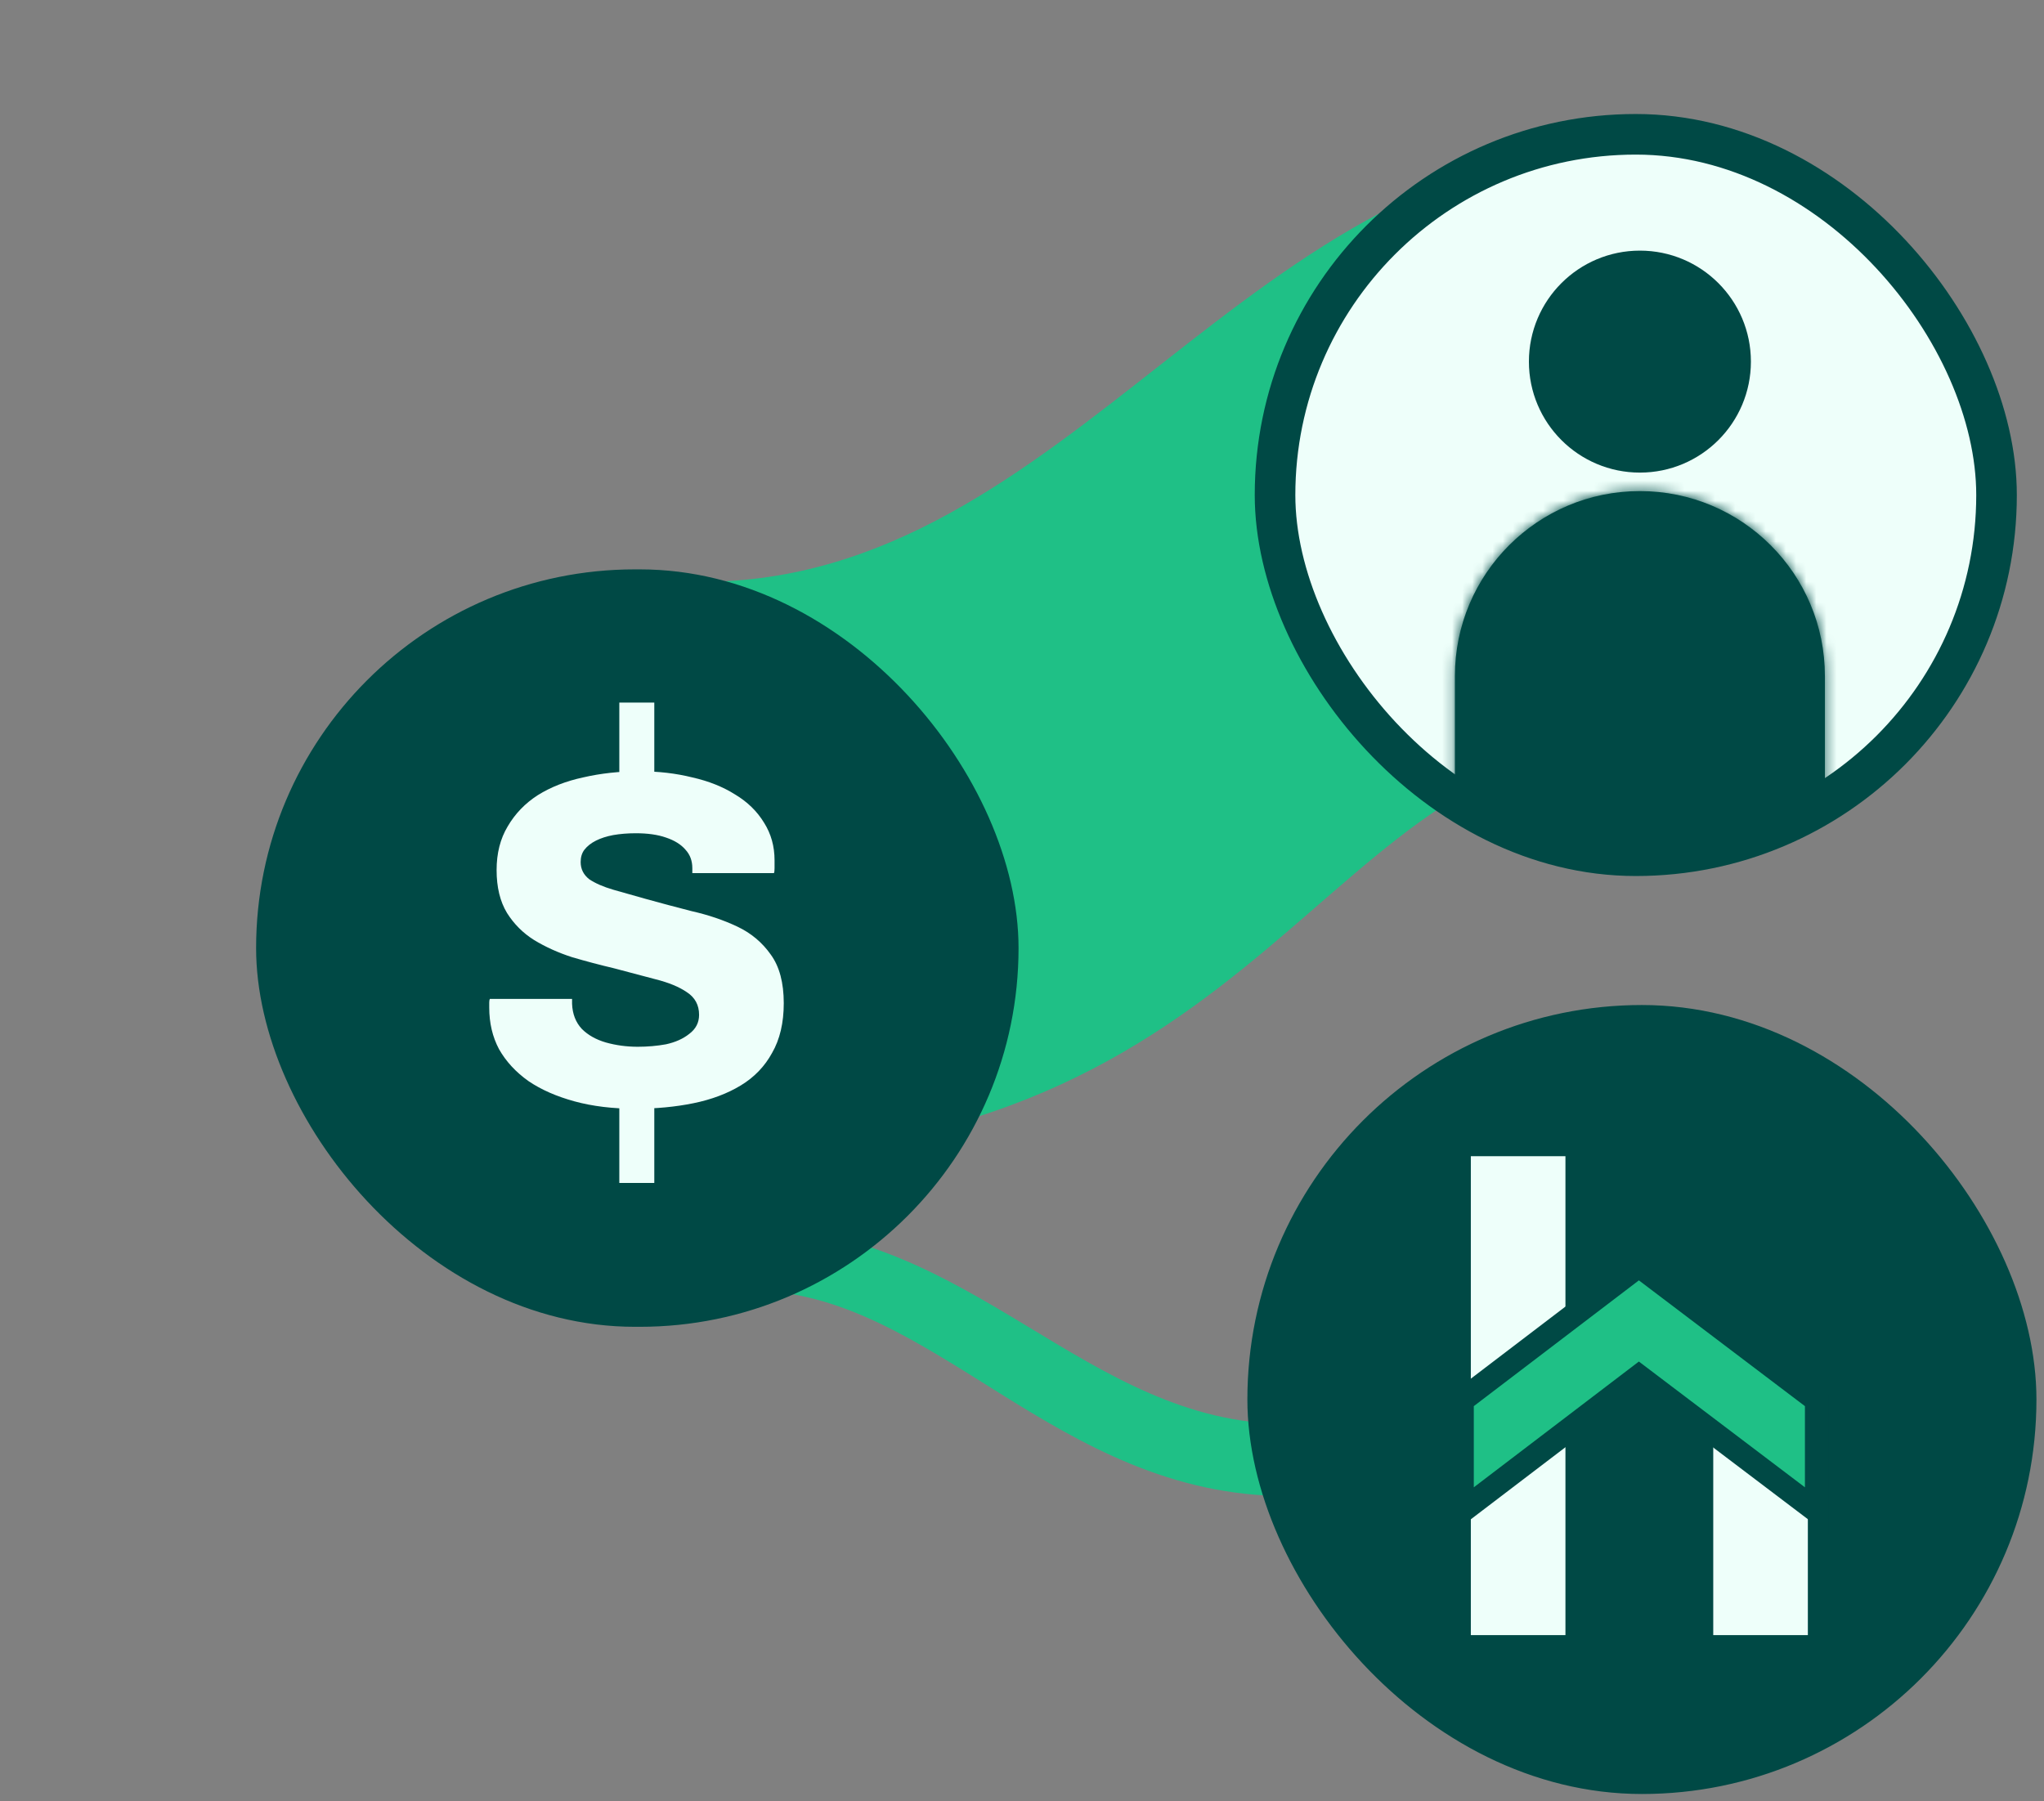
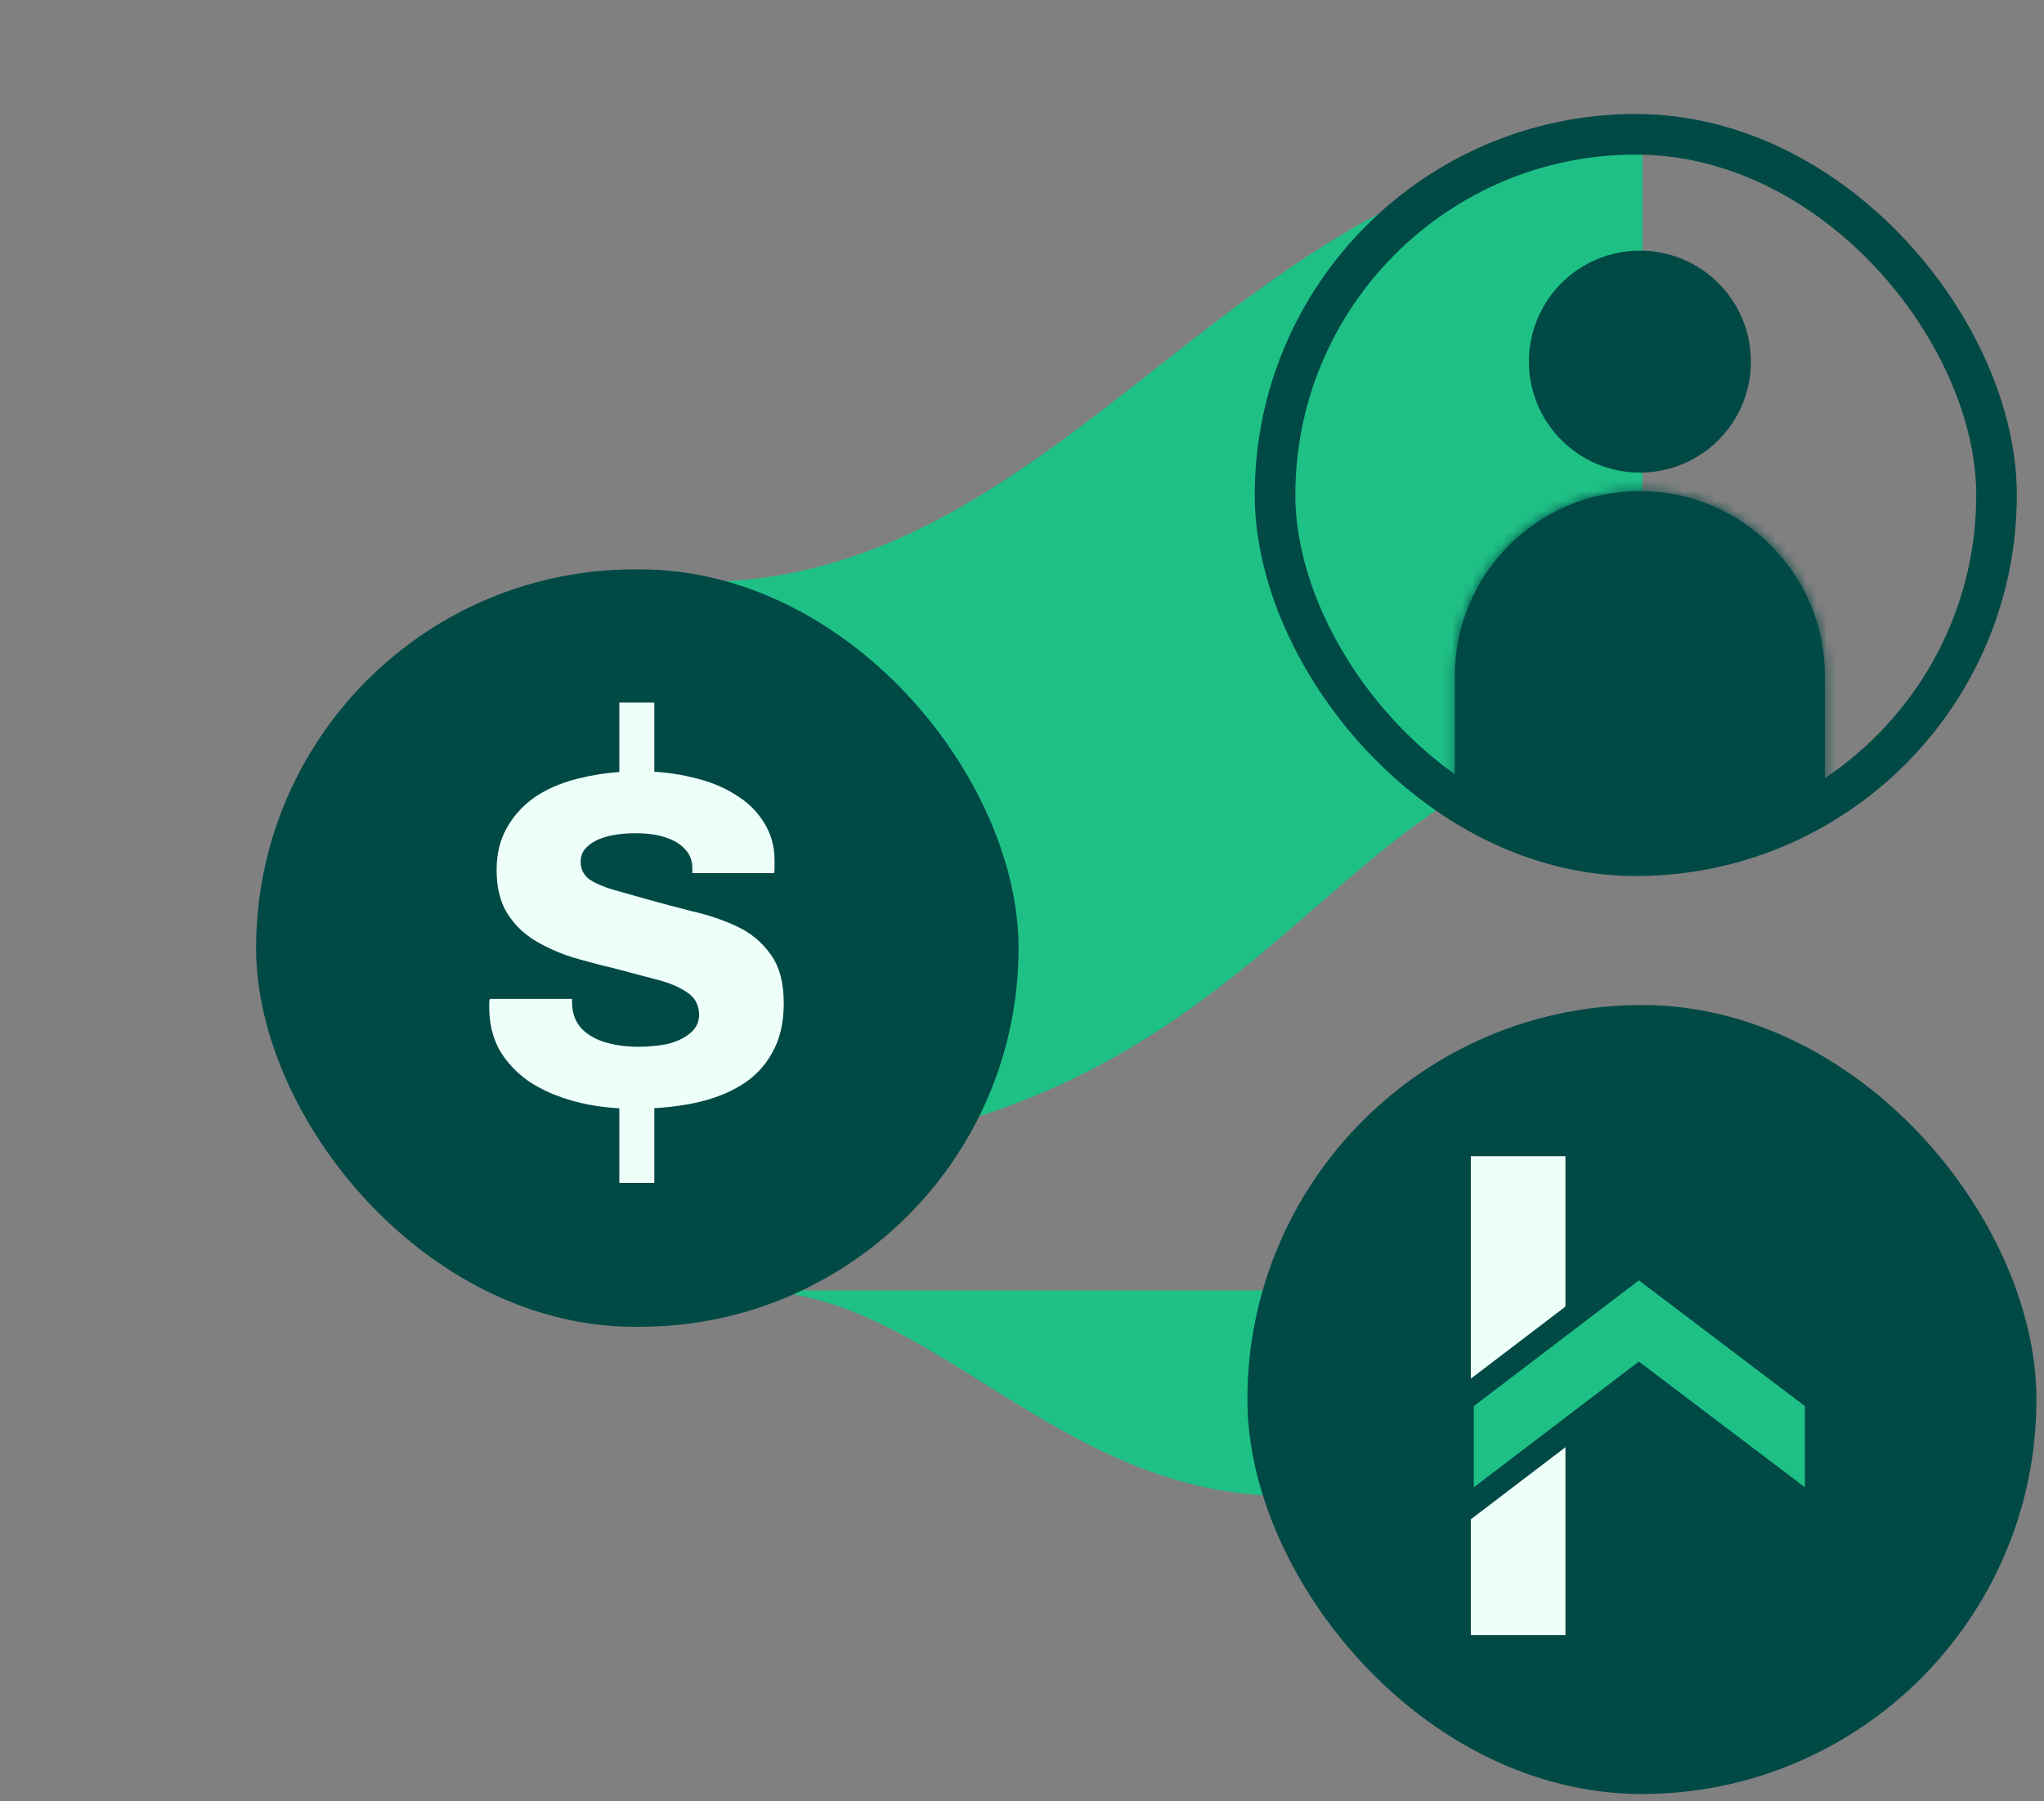
<svg xmlns="http://www.w3.org/2000/svg" width="202" height="178" viewBox="0 0 202 178" fill="none">
  <rect x="0" y="0" width="202" height="178" fill="#808080" stroke="none" />
  <path d="M69.31 57.506C105.981 57.506 123.193 14.274 162.31 14.274V73.453C130.527 73.453 125.889 114.274 69.31 114.274V57.506Z" fill="#1FC086" />
-   <path d="M74.036 127.537C92.166 127.537 104.205 147.864 127.216 147.864V140.735C107.274 140.735 96.024 121.274 74.036 121.274V127.537Z" fill="#1FC086" />
+   <path d="M74.036 127.537C92.166 127.537 104.205 147.864 127.216 147.864V140.735V127.537Z" fill="#1FC086" />
  <g clip-path="url(#clip0_303_1437)">
-     <rect x="126.007" y="13.274" width="71.302" height="71.302" rx="35.651" fill="#EEFFFA" />
    <circle cx="162.065" cy="35.74" r="9.141" fill="#004945" stroke="#004945" stroke-width="3.657" />
    <mask id="path-5-inside-1_303_1437" fill="white">
      <path fill-rule="evenodd" clip-rule="evenodd" d="M180.347 66.821C180.347 66.82 180.347 66.82 180.347 66.819C180.347 56.722 172.162 48.537 162.065 48.537C151.968 48.537 143.782 56.722 143.782 66.819C143.782 66.847 143.782 66.876 143.782 66.904V97.902H180.348V66.821H180.347Z" />
    </mask>
    <path fill-rule="evenodd" clip-rule="evenodd" d="M180.347 66.821C180.347 66.82 180.347 66.82 180.347 66.819C180.347 56.722 172.162 48.537 162.065 48.537C151.968 48.537 143.782 56.722 143.782 66.819C143.782 66.847 143.782 66.876 143.782 66.904V97.902H180.348V66.821H180.347Z" fill="#004945" />
    <path d="M180.347 66.821H176.691V70.478H180.347V66.821ZM143.782 66.904H147.439V66.895L147.439 66.887L143.782 66.904ZM143.782 97.902H140.126V101.558H143.782V97.902ZM180.348 97.902V101.558H184.004V97.902H180.348ZM180.348 66.821H184.004V63.165H180.348V66.821ZM176.691 66.819C176.691 66.819 176.691 66.819 176.691 66.819C176.691 66.819 176.691 66.819 176.691 66.819C176.691 66.819 176.691 66.819 176.691 66.819C176.691 66.819 176.691 66.819 176.691 66.819V66.819C176.691 66.819 176.691 66.819 176.691 66.819C176.691 66.819 176.691 66.819 176.691 66.819C176.691 66.819 176.691 66.819 176.691 66.819C176.691 66.819 176.691 66.819 176.691 66.819C176.691 66.819 176.691 66.819 176.691 66.819C176.691 66.819 176.691 66.819 176.691 66.819C176.691 66.819 176.691 66.819 176.691 66.819C176.691 66.819 176.691 66.819 176.691 66.819V66.819C176.691 66.819 176.691 66.819 176.691 66.819C176.691 66.819 176.691 66.819 176.691 66.819C176.691 66.819 176.691 66.819 176.691 66.819C176.691 66.819 176.691 66.819 176.691 66.819C176.691 66.819 176.691 66.819 176.691 66.819C176.691 66.819 176.691 66.819 176.691 66.819C176.691 66.819 176.691 66.819 176.691 66.819C176.691 66.819 176.691 66.819 176.691 66.819V66.819C176.691 66.819 176.691 66.819 176.691 66.819C176.691 66.819 176.691 66.819 176.691 66.819C176.691 66.819 176.691 66.819 176.691 66.819C176.691 66.819 176.691 66.819 176.691 66.819C176.691 66.819 176.691 66.819 176.691 66.819C176.691 66.819 176.691 66.819 176.691 66.819C176.691 66.819 176.691 66.819 176.691 66.819V66.819C176.691 66.819 176.691 66.819 176.691 66.819C176.691 66.819 176.691 66.819 176.691 66.819C176.691 66.819 176.691 66.819 176.691 66.819C176.691 66.819 176.691 66.819 176.691 66.819C176.691 66.819 176.691 66.819 176.691 66.819C176.691 66.819 176.691 66.819 176.691 66.819C176.691 66.819 176.691 66.819 176.691 66.819C176.691 66.819 176.691 66.819 176.691 66.819V66.819C176.691 66.819 176.691 66.819 176.691 66.819C176.691 66.819 176.691 66.819 176.691 66.819C176.691 66.819 176.691 66.819 176.691 66.819C176.691 66.819 176.691 66.819 176.691 66.819C176.691 66.819 176.691 66.819 176.691 66.819C176.691 66.819 176.691 66.819 176.691 66.819C176.691 66.819 176.691 66.819 176.691 66.819C176.691 66.819 176.691 66.819 176.691 66.819V66.819C176.691 66.819 176.691 66.819 176.691 66.819C176.691 66.819 176.691 66.819 176.691 66.819C176.691 66.819 176.691 66.819 176.691 66.819C176.691 66.819 176.691 66.819 176.691 66.819C176.691 66.819 176.691 66.819 176.691 66.819C176.691 66.819 176.691 66.819 176.691 66.819C176.691 66.819 176.691 66.819 176.691 66.82C176.691 66.82 176.691 66.82 176.691 66.82V66.82C176.691 66.82 176.691 66.82 176.691 66.82C176.691 66.82 176.691 66.82 176.691 66.82C176.691 66.82 176.691 66.82 176.691 66.82C176.691 66.82 176.691 66.82 176.691 66.82C176.691 66.82 176.691 66.82 176.691 66.82C176.691 66.82 176.691 66.82 176.691 66.82C176.691 66.82 176.691 66.82 176.691 66.82V66.82C176.691 66.82 176.691 66.82 176.691 66.82C176.691 66.82 176.691 66.82 176.691 66.82C176.691 66.82 176.691 66.82 176.691 66.82C176.691 66.82 176.691 66.82 176.691 66.82C176.691 66.82 176.691 66.82 176.691 66.82C176.691 66.82 176.691 66.82 176.691 66.82C176.691 66.82 176.691 66.82 176.691 66.82C176.691 66.82 176.691 66.82 176.691 66.82V66.82C176.691 66.82 176.691 66.82 176.691 66.82C176.691 66.82 176.691 66.82 176.691 66.82C176.691 66.82 176.691 66.82 176.691 66.82C176.691 66.82 176.691 66.82 176.691 66.82C176.691 66.82 176.691 66.82 176.691 66.82C176.691 66.82 176.691 66.82 176.691 66.82C176.691 66.82 176.691 66.82 176.691 66.82C176.691 66.82 176.691 66.82 176.691 66.82V66.82C176.691 66.82 176.691 66.82 176.691 66.82C176.691 66.82 176.691 66.82 176.691 66.82C176.691 66.82 176.691 66.82 176.691 66.82C176.691 66.82 176.691 66.82 176.691 66.82C176.691 66.82 176.691 66.82 176.691 66.82C176.691 66.82 176.691 66.82 176.691 66.82C176.691 66.82 176.691 66.82 176.691 66.82V66.82C176.691 66.82 176.691 66.82 176.691 66.82C176.691 66.82 176.691 66.82 176.691 66.82C176.691 66.82 176.691 66.82 176.691 66.82C176.691 66.82 176.691 66.82 176.691 66.82C176.691 66.82 176.691 66.82 176.691 66.82C176.691 66.82 176.691 66.82 176.691 66.82C176.691 66.82 176.691 66.82 176.691 66.82C176.691 66.82 176.691 66.82 176.691 66.82V66.82C176.691 66.82 176.691 66.82 176.691 66.82C176.691 66.82 176.691 66.82 176.691 66.82C176.691 66.82 176.691 66.82 176.691 66.82C176.691 66.82 176.691 66.82 176.691 66.82C176.691 66.82 176.691 66.82 176.691 66.82C176.691 66.82 176.691 66.82 176.691 66.82C176.691 66.82 176.691 66.82 176.691 66.82C176.691 66.82 176.691 66.82 176.691 66.82V66.82C176.691 66.82 176.691 66.82 176.691 66.82C176.691 66.82 176.691 66.82 176.691 66.82C176.691 66.82 176.691 66.82 176.691 66.82C176.691 66.82 176.691 66.82 176.691 66.82C176.691 66.82 176.691 66.82 176.691 66.82C176.691 66.82 176.691 66.82 176.691 66.82C176.691 66.82 176.691 66.82 176.691 66.82V66.82C176.691 66.82 176.691 66.82 176.691 66.82C176.691 66.82 176.691 66.82 176.691 66.82C176.691 66.82 176.691 66.82 176.691 66.82C176.691 66.82 176.691 66.82 176.691 66.82C176.691 66.82 176.691 66.82 176.691 66.82C176.691 66.82 176.691 66.82 176.691 66.82C176.691 66.82 176.691 66.82 176.691 66.82C176.691 66.82 176.691 66.82 176.691 66.82V66.82C176.691 66.82 176.691 66.82 176.691 66.82C176.691 66.82 176.691 66.82 176.691 66.82C176.691 66.82 176.691 66.82 176.691 66.82C176.691 66.82 176.691 66.82 176.691 66.82C176.691 66.82 176.691 66.82 176.691 66.82C176.691 66.82 176.691 66.82 176.691 66.82C176.691 66.82 176.691 66.82 176.691 66.82C176.691 66.82 176.691 66.82 176.691 66.82V66.82C176.691 66.82 176.691 66.82 176.691 66.82C176.691 66.82 176.691 66.82 176.691 66.82C176.691 66.82 176.691 66.82 176.691 66.82C176.691 66.82 176.691 66.82 176.691 66.82C176.691 66.82 176.691 66.82 176.691 66.82C176.691 66.82 176.691 66.82 176.691 66.82C176.691 66.82 176.691 66.82 176.691 66.82V66.82C176.691 66.82 176.691 66.82 176.691 66.82C176.691 66.82 176.691 66.82 176.691 66.82C176.691 66.82 176.691 66.82 176.691 66.82C176.691 66.82 176.691 66.82 176.691 66.82C176.691 66.82 176.691 66.82 176.691 66.82C176.691 66.82 176.691 66.82 176.691 66.82C176.691 66.82 176.691 66.82 176.691 66.82C176.691 66.82 176.691 66.82 176.691 66.82V66.82C176.691 66.82 176.691 66.82 176.691 66.82C176.691 66.82 176.691 66.82 176.691 66.82C176.691 66.82 176.691 66.82 176.691 66.82C176.691 66.82 176.691 66.82 176.691 66.82C176.691 66.82 176.691 66.82 176.691 66.82C176.691 66.82 176.691 66.82 176.691 66.82C176.691 66.82 176.691 66.82 176.691 66.82C176.691 66.82 176.691 66.82 176.691 66.82V66.82C176.691 66.82 176.691 66.82 176.691 66.82C176.691 66.82 176.691 66.82 176.691 66.82C176.691 66.82 176.691 66.82 176.691 66.82C176.691 66.82 176.691 66.82 176.691 66.82C176.691 66.82 176.691 66.82 176.691 66.82C176.691 66.82 176.691 66.82 176.691 66.82C176.691 66.82 176.691 66.82 176.691 66.82V66.82C176.691 66.82 176.691 66.82 176.691 66.82C176.691 66.82 176.691 66.82 176.691 66.82C176.691 66.82 176.691 66.82 176.691 66.82C176.691 66.82 176.691 66.82 176.691 66.82C176.691 66.82 176.691 66.82 176.691 66.82C176.691 66.82 176.691 66.82 176.691 66.82C176.691 66.82 176.691 66.82 176.691 66.82C176.691 66.82 176.691 66.82 176.691 66.82V66.82C176.691 66.82 176.691 66.82 176.691 66.82C176.691 66.82 176.691 66.82 176.691 66.82C176.691 66.82 176.691 66.82 176.691 66.82C176.691 66.82 176.691 66.82 176.691 66.82C176.691 66.82 176.691 66.82 176.691 66.82C176.691 66.82 176.691 66.82 176.691 66.82C176.691 66.82 176.691 66.82 176.691 66.82C176.691 66.82 176.691 66.82 176.691 66.82V66.82C176.691 66.82 176.691 66.82 176.691 66.82C176.691 66.82 176.691 66.82 176.691 66.82C176.691 66.82 176.691 66.82 176.691 66.82C176.691 66.82 176.691 66.82 176.691 66.82C176.691 66.82 176.691 66.82 176.691 66.82C176.691 66.82 176.691 66.82 176.691 66.82C176.691 66.82 176.691 66.82 176.691 66.82V66.82C176.691 66.82 176.691 66.82 176.691 66.82C176.691 66.82 176.691 66.82 176.691 66.82C176.691 66.82 176.691 66.82 176.691 66.82C176.691 66.82 176.691 66.82 176.691 66.82C176.691 66.82 176.691 66.82 176.691 66.82C176.691 66.82 176.691 66.82 176.691 66.82C176.691 66.82 176.691 66.82 176.691 66.82C176.691 66.82 176.691 66.82 176.691 66.82V66.82C176.691 66.82 176.691 66.82 176.691 66.82C176.691 66.82 176.691 66.82 176.691 66.82C176.691 66.82 176.691 66.82 176.691 66.82C176.691 66.82 176.691 66.82 176.691 66.82C176.691 66.82 176.691 66.82 176.691 66.82C176.691 66.82 176.691 66.82 176.691 66.82C176.691 66.82 176.691 66.82 176.691 66.82V66.82C176.691 66.82 176.691 66.82 176.691 66.82C176.691 66.82 176.691 66.82 176.691 66.82C176.691 66.82 176.691 66.82 176.691 66.82C176.691 66.82 176.691 66.82 176.691 66.82C176.691 66.82 176.691 66.82 176.691 66.82C176.691 66.82 176.691 66.82 176.691 66.82C176.691 66.82 176.691 66.82 176.691 66.82C176.691 66.82 176.691 66.82 176.691 66.82V66.82C176.691 66.82 176.691 66.82 176.691 66.82C176.691 66.82 176.691 66.82 176.691 66.82C176.691 66.82 176.691 66.82 176.691 66.82C176.691 66.82 176.691 66.82 176.691 66.82C176.691 66.82 176.691 66.82 176.691 66.82C176.691 66.82 176.691 66.82 176.691 66.82C176.691 66.82 176.691 66.82 176.691 66.82C176.691 66.82 176.691 66.82 176.691 66.82V66.82C176.691 66.82 176.691 66.82 176.691 66.82C176.691 66.82 176.691 66.82 176.691 66.82C176.691 66.82 176.691 66.82 176.691 66.82C176.691 66.82 176.691 66.82 176.691 66.82C176.691 66.82 176.691 66.82 176.691 66.82C176.691 66.82 176.691 66.82 176.691 66.82C176.691 66.82 176.691 66.82 176.691 66.82V66.82C176.691 66.82 176.691 66.82 176.691 66.82C176.691 66.82 176.691 66.82 176.691 66.82C176.691 66.82 176.691 66.82 176.691 66.82C176.691 66.82 176.691 66.82 176.691 66.82C176.691 66.82 176.691 66.82 176.691 66.82C176.691 66.82 176.691 66.82 176.691 66.82C176.691 66.82 176.691 66.82 176.691 66.82C176.691 66.82 176.691 66.82 176.691 66.82V66.82C176.691 66.82 176.691 66.82 176.691 66.82C176.691 66.82 176.691 66.82 176.691 66.82C176.691 66.82 176.691 66.82 176.691 66.82C176.691 66.82 176.691 66.82 176.691 66.82C176.691 66.82 176.691 66.82 176.691 66.82C176.691 66.82 176.691 66.82 176.691 66.82C176.691 66.82 176.691 66.82 176.691 66.82V66.82C176.691 66.82 176.691 66.82 176.691 66.82C176.691 66.82 176.691 66.82 176.691 66.82C176.691 66.82 176.691 66.82 176.691 66.82C176.691 66.82 176.691 66.82 176.691 66.82C176.691 66.82 176.691 66.82 176.691 66.82C176.691 66.82 176.691 66.82 176.691 66.82C176.691 66.82 176.691 66.82 176.691 66.82C176.691 66.82 176.691 66.82 176.691 66.82V66.82C176.691 66.82 176.691 66.82 176.691 66.82C176.691 66.82 176.691 66.82 176.691 66.82C176.691 66.82 176.691 66.82 176.691 66.82C176.691 66.82 176.691 66.82 176.691 66.82C176.691 66.82 176.691 66.82 176.691 66.82C176.691 66.82 176.691 66.82 176.691 66.82C176.691 66.82 176.691 66.82 176.691 66.82C176.691 66.82 176.691 66.82 176.691 66.82V66.82C176.691 66.82 176.691 66.82 176.691 66.82C176.691 66.82 176.691 66.82 176.691 66.82C176.691 66.82 176.691 66.82 176.691 66.82C176.691 66.82 176.691 66.82 176.691 66.82C176.691 66.82 176.691 66.82 176.691 66.82C176.691 66.82 176.691 66.82 176.691 66.82C176.691 66.82 176.691 66.82 176.691 66.82V66.82C176.691 66.82 176.691 66.82 176.691 66.82C176.691 66.82 176.691 66.82 176.691 66.82C176.691 66.82 176.691 66.82 176.691 66.82C176.691 66.82 176.691 66.82 176.691 66.82C176.691 66.82 176.691 66.82 176.691 66.82C176.691 66.82 176.691 66.82 176.691 66.82C176.691 66.82 176.691 66.82 176.691 66.82C176.691 66.82 176.691 66.82 176.691 66.82V66.82C176.691 66.82 176.691 66.82 176.691 66.82C176.691 66.82 176.691 66.82 176.691 66.82C176.691 66.82 176.691 66.82 176.691 66.82C176.691 66.82 176.691 66.82 176.691 66.82C176.691 66.82 176.691 66.82 176.691 66.82C176.691 66.82 176.691 66.82 176.691 66.82C176.691 66.82 176.691 66.82 176.691 66.82C176.691 66.82 176.691 66.82 176.691 66.82V66.82C176.691 66.82 176.691 66.82 176.691 66.82C176.691 66.82 176.691 66.82 176.691 66.82C176.691 66.82 176.691 66.82 176.691 66.82C176.691 66.82 176.691 66.82 176.691 66.82C176.691 66.82 176.691 66.82 176.691 66.82C176.691 66.82 176.691 66.82 176.691 66.82C176.691 66.82 176.691 66.82 176.691 66.82V66.82C176.691 66.82 176.691 66.82 176.691 66.82C176.691 66.82 176.691 66.82 176.691 66.82C176.691 66.82 176.691 66.82 176.691 66.82C176.691 66.82 176.691 66.82 176.691 66.82C176.691 66.82 176.691 66.82 176.691 66.82C176.691 66.82 176.691 66.82 176.691 66.82C176.691 66.82 176.691 66.82 176.691 66.82C176.691 66.82 176.691 66.82 176.691 66.82V66.82C176.691 66.82 176.691 66.82 176.691 66.82C176.691 66.82 176.691 66.82 176.691 66.82C176.691 66.82 176.691 66.82 176.691 66.82C176.691 66.82 176.691 66.82 176.691 66.82C176.691 66.82 176.691 66.82 176.691 66.82C176.691 66.82 176.691 66.82 176.691 66.82C176.691 66.82 176.691 66.82 176.691 66.82V66.82C176.691 66.82 176.691 66.82 176.691 66.82C176.691 66.82 176.691 66.82 176.691 66.82C176.691 66.82 176.691 66.82 176.691 66.82C176.691 66.82 176.691 66.82 176.691 66.82C176.691 66.82 176.691 66.82 176.691 66.82C176.691 66.82 176.691 66.82 176.691 66.82C176.691 66.82 176.691 66.82 176.691 66.82C176.691 66.82 176.691 66.82 176.691 66.82V66.82C176.691 66.82 176.691 66.82 176.691 66.82C176.691 66.82 176.691 66.82 176.691 66.82C176.691 66.82 176.691 66.82 176.691 66.82C176.691 66.82 176.691 66.82 176.691 66.82C176.691 66.82 176.691 66.82 176.691 66.82C176.691 66.82 176.691 66.82 176.691 66.82C176.691 66.82 176.691 66.82 176.691 66.82C176.691 66.82 176.691 66.82 176.691 66.82V66.82C176.691 66.82 176.691 66.82 176.691 66.82C176.691 66.82 176.691 66.82 176.691 66.82C176.691 66.82 176.691 66.82 176.691 66.82C176.691 66.82 176.691 66.82 176.691 66.82C176.691 66.82 176.691 66.82 176.691 66.82C176.691 66.82 176.691 66.82 176.691 66.82C176.691 66.82 176.691 66.82 176.691 66.82V66.82C176.691 66.82 176.691 66.82 176.691 66.82C176.691 66.82 176.691 66.82 176.691 66.82C176.691 66.82 176.691 66.82 176.691 66.82C176.691 66.82 176.691 66.82 176.691 66.82C176.691 66.82 176.691 66.82 176.691 66.82C176.691 66.82 176.691 66.82 176.691 66.82C176.691 66.82 176.691 66.82 176.691 66.82C176.691 66.82 176.691 66.82 176.691 66.82V66.82C176.691 66.82 176.691 66.82 176.691 66.82C176.691 66.82 176.691 66.82 176.691 66.82C176.691 66.821 176.691 66.821 176.691 66.821C176.691 66.821 176.691 66.821 176.691 66.821C176.691 66.821 176.691 66.821 176.691 66.821C176.691 66.821 176.691 66.821 176.691 66.821C176.691 66.821 176.691 66.821 176.691 66.821C176.691 66.821 176.691 66.821 176.691 66.821V66.821C176.691 66.821 176.691 66.821 176.691 66.821C176.691 66.821 176.691 66.821 176.691 66.821C176.691 66.821 176.691 66.821 176.691 66.821C176.691 66.821 176.691 66.821 176.691 66.821C176.691 66.821 176.691 66.821 176.691 66.821C176.691 66.821 176.691 66.821 176.691 66.821C176.691 66.821 176.691 66.821 176.691 66.821V66.821C176.691 66.821 176.691 66.821 176.691 66.821C176.691 66.821 176.691 66.821 176.691 66.821C176.691 66.821 176.691 66.821 176.691 66.821C176.691 66.821 176.691 66.821 176.691 66.821C176.691 66.821 176.691 66.821 176.691 66.821C176.691 66.821 176.691 66.821 176.691 66.821C176.691 66.821 176.691 66.821 176.691 66.821C176.691 66.821 176.691 66.821 176.691 66.821V66.821C176.691 66.821 176.691 66.821 176.691 66.821C176.691 66.821 176.691 66.821 176.691 66.821C176.691 66.821 176.691 66.821 176.691 66.821C176.691 66.821 176.691 66.821 176.691 66.821C176.691 66.821 176.691 66.821 176.691 66.821C176.691 66.821 176.691 66.821 176.691 66.821C176.691 66.821 176.691 66.821 176.691 66.821C176.691 66.821 176.691 66.821 176.691 66.821V66.821C176.691 66.821 176.691 66.821 176.691 66.821C176.691 66.821 176.691 66.821 176.691 66.821C176.691 66.821 176.691 66.821 176.691 66.821C176.691 66.821 176.691 66.821 176.691 66.821C176.691 66.821 176.691 66.821 176.691 66.821C176.691 66.821 176.691 66.821 176.691 66.821C176.691 66.821 176.691 66.821 176.691 66.821V66.821C176.691 66.821 176.691 66.821 176.691 66.821C176.691 66.821 176.691 66.821 176.691 66.821C176.691 66.821 176.691 66.821 176.691 66.821C176.691 66.821 176.691 66.821 176.691 66.821C176.691 66.821 176.691 66.821 176.691 66.821C176.691 66.821 176.691 66.821 176.691 66.821C176.691 66.821 176.691 66.821 176.691 66.821C176.691 66.821 176.691 66.821 176.691 66.821V66.821C176.691 66.821 176.691 66.821 176.691 66.821C176.691 66.821 176.691 66.821 176.691 66.821C176.691 66.821 176.691 66.821 176.691 66.821C176.691 66.821 176.691 66.821 176.691 66.821C176.691 66.821 176.691 66.821 176.691 66.821C176.691 66.821 176.691 66.821 176.691 66.821C176.691 66.821 176.691 66.821 176.691 66.821C176.691 66.821 176.691 66.821 176.691 66.821V66.821C176.691 66.821 176.691 66.821 176.691 66.821C176.691 66.821 176.691 66.821 176.691 66.821C176.691 66.821 176.691 66.821 176.691 66.821C176.691 66.821 176.691 66.821 176.691 66.821C176.691 66.821 176.691 66.821 176.691 66.821C176.691 66.821 176.691 66.821 176.691 66.821C176.691 66.821 176.691 66.821 176.691 66.821V66.821C176.691 66.821 176.691 66.821 176.691 66.821C176.691 66.821 176.691 66.821 176.691 66.821C176.691 66.821 176.691 66.821 176.691 66.821C176.691 66.821 176.691 66.821 176.691 66.821C176.691 66.821 176.691 66.821 176.691 66.821C176.691 66.821 176.691 66.821 176.691 66.821C176.691 66.821 176.691 66.821 176.691 66.821C176.691 66.821 176.691 66.821 176.691 66.821V66.821C176.691 66.821 176.691 66.821 176.691 66.821C176.691 66.821 176.691 66.821 176.691 66.821C176.691 66.821 176.691 66.821 176.691 66.821C176.691 66.821 176.691 66.821 176.691 66.821C176.691 66.821 176.691 66.821 176.691 66.821C176.691 66.821 176.691 66.821 176.691 66.821C176.691 66.821 176.691 66.821 176.691 66.821C176.691 66.821 176.691 66.821 176.691 66.821V66.821C176.691 66.821 176.691 66.821 176.691 66.821C176.691 66.821 176.691 66.821 176.691 66.821C176.691 66.821 176.691 66.821 176.691 66.821C176.691 66.821 176.691 66.821 176.691 66.821C176.691 66.821 176.691 66.821 176.691 66.821C176.691 66.821 176.691 66.821 176.691 66.821C176.691 66.821 176.691 66.821 176.691 66.821V66.821C176.691 66.821 176.691 66.821 176.691 66.821C176.691 66.821 176.691 66.821 176.691 66.821C176.691 66.821 176.691 66.821 176.691 66.821C176.691 66.821 176.691 66.821 176.691 66.821C176.691 66.821 176.691 66.821 176.691 66.821C176.691 66.821 176.691 66.821 176.691 66.821C176.691 66.821 176.691 66.821 176.691 66.821C176.691 66.821 176.691 66.821 176.691 66.821V66.821C176.691 66.821 176.691 66.821 176.691 66.821C176.691 66.821 176.691 66.821 176.691 66.821C176.691 66.821 176.691 66.821 176.691 66.821C176.691 66.821 176.691 66.821 176.691 66.821C176.691 66.821 176.691 66.821 176.691 66.821C176.691 66.821 176.691 66.821 176.691 66.821C176.691 66.821 176.691 66.821 176.691 66.821C176.691 66.821 176.691 66.821 176.691 66.821V66.821C176.691 66.821 176.691 66.821 176.691 66.821C176.691 66.821 176.691 66.821 176.691 66.821C176.691 66.821 176.691 66.821 176.691 66.821C176.691 66.821 176.691 66.821 176.691 66.821C176.691 66.821 176.691 66.821 176.691 66.821C176.691 66.821 176.691 66.821 176.691 66.821C176.691 66.821 176.691 66.821 176.691 66.821C176.691 66.821 176.691 66.821 176.691 66.821V66.821C176.691 66.821 176.691 66.821 176.691 66.821C176.691 66.821 176.691 66.821 176.691 66.821C176.691 66.821 176.691 66.821 176.691 66.821C176.691 66.821 176.691 66.821 176.691 66.821C176.691 66.821 176.691 66.821 176.691 66.821C176.691 66.821 176.691 66.821 176.691 66.821C176.691 66.821 176.691 66.821 176.691 66.821V66.821C176.691 66.821 176.691 66.821 176.691 66.821C176.691 66.821 176.691 66.821 176.691 66.821C176.691 66.821 176.691 66.821 176.691 66.821C176.691 66.821 176.691 66.821 176.691 66.821C176.691 66.821 176.691 66.821 176.691 66.821C176.691 66.821 176.691 66.821 176.691 66.821C176.691 66.821 176.691 66.821 176.691 66.821C176.691 66.821 176.691 66.821 176.691 66.821V66.821C176.691 66.821 176.691 66.821 176.691 66.821C176.691 66.821 176.691 66.821 176.691 66.821C176.691 66.821 176.691 66.821 176.691 66.821C176.691 66.821 176.691 66.821 176.691 66.821C176.691 66.821 176.691 66.821 176.691 66.821C176.691 66.821 176.691 66.821 176.691 66.821C176.691 66.821 176.691 66.821 176.691 66.821C176.691 66.821 176.691 66.821 176.691 66.821V66.821C176.691 66.821 176.691 66.821 176.691 66.821C176.691 66.821 176.691 66.821 176.691 66.821C176.691 66.821 176.691 66.821 176.691 66.821C176.691 66.821 176.691 66.821 176.691 66.821H184.004C184.004 66.821 184.004 66.821 184.004 66.821C184.004 66.821 184.004 66.821 184.004 66.821C184.004 66.821 184.004 66.821 184.004 66.821C184.004 66.821 184.004 66.821 184.004 66.821V66.821C184.004 66.821 184.004 66.821 184.004 66.821C184.004 66.821 184.004 66.821 184.004 66.821C184.004 66.821 184.004 66.821 184.004 66.821C184.004 66.821 184.004 66.821 184.004 66.821C184.004 66.821 184.004 66.821 184.004 66.821C184.004 66.821 184.004 66.821 184.004 66.821C184.004 66.821 184.004 66.821 184.004 66.821C184.004 66.821 184.004 66.821 184.004 66.821V66.821C184.004 66.821 184.004 66.821 184.004 66.821C184.004 66.821 184.004 66.821 184.004 66.821C184.004 66.821 184.004 66.821 184.004 66.821C184.004 66.821 184.004 66.821 184.004 66.821C184.004 66.821 184.004 66.821 184.004 66.821C184.004 66.821 184.004 66.821 184.004 66.821C184.004 66.821 184.004 66.821 184.004 66.821C184.004 66.821 184.004 66.821 184.004 66.821V66.821C184.004 66.821 184.004 66.821 184.004 66.821C184.004 66.821 184.004 66.821 184.004 66.821C184.004 66.821 184.004 66.821 184.004 66.821C184.004 66.821 184.004 66.821 184.004 66.821C184.004 66.821 184.004 66.821 184.004 66.821C184.004 66.821 184.004 66.821 184.004 66.821C184.004 66.821 184.004 66.821 184.004 66.821V66.821C184.004 66.821 184.004 66.821 184.004 66.821C184.004 66.821 184.004 66.821 184.004 66.821C184.004 66.821 184.004 66.821 184.004 66.821C184.004 66.821 184.004 66.821 184.004 66.821C184.004 66.821 184.004 66.821 184.004 66.821C184.004 66.821 184.004 66.821 184.004 66.821C184.004 66.821 184.004 66.821 184.004 66.821C184.004 66.821 184.004 66.821 184.004 66.821V66.821C184.004 66.821 184.004 66.821 184.004 66.821C184.004 66.821 184.004 66.821 184.004 66.821C184.004 66.821 184.004 66.821 184.004 66.821C184.004 66.821 184.004 66.821 184.004 66.821C184.004 66.821 184.004 66.821 184.004 66.821C184.004 66.821 184.004 66.821 184.004 66.821C184.004 66.821 184.004 66.821 184.004 66.821C184.004 66.821 184.004 66.821 184.004 66.821V66.821C184.004 66.821 184.004 66.821 184.004 66.821C184.004 66.821 184.004 66.821 184.004 66.821C184.004 66.821 184.004 66.821 184.004 66.821C184.004 66.821 184.004 66.821 184.004 66.821C184.004 66.821 184.004 66.821 184.004 66.821C184.004 66.821 184.004 66.821 184.004 66.821C184.004 66.821 184.004 66.821 184.004 66.821C184.004 66.821 184.004 66.821 184.004 66.821V66.821C184.004 66.821 184.004 66.821 184.004 66.821C184.004 66.821 184.004 66.821 184.004 66.821C184.004 66.821 184.004 66.821 184.004 66.821C184.004 66.821 184.004 66.821 184.004 66.821C184.004 66.821 184.004 66.821 184.004 66.821C184.004 66.821 184.004 66.821 184.004 66.821C184.004 66.821 184.004 66.821 184.004 66.821V66.821C184.004 66.821 184.004 66.821 184.004 66.821C184.004 66.821 184.004 66.821 184.004 66.821C184.004 66.821 184.004 66.821 184.004 66.821C184.004 66.821 184.004 66.821 184.004 66.821C184.004 66.821 184.004 66.821 184.004 66.821C184.004 66.821 184.004 66.821 184.004 66.821C184.004 66.821 184.004 66.821 184.004 66.821C184.004 66.821 184.004 66.821 184.004 66.821V66.821C184.004 66.821 184.004 66.821 184.004 66.821C184.004 66.821 184.004 66.821 184.004 66.821C184.004 66.821 184.004 66.821 184.004 66.821C184.004 66.821 184.004 66.821 184.004 66.821C184.004 66.821 184.004 66.821 184.004 66.821C184.004 66.821 184.004 66.821 184.004 66.821C184.004 66.821 184.004 66.821 184.004 66.821C184.004 66.821 184.004 66.821 184.004 66.821V66.821C184.004 66.821 184.004 66.821 184.004 66.821C184.004 66.821 184.004 66.821 184.004 66.821C184.004 66.821 184.004 66.821 184.004 66.821C184.004 66.821 184.004 66.821 184.004 66.821C184.004 66.821 184.004 66.821 184.004 66.821C184.004 66.821 184.004 66.821 184.004 66.821C184.004 66.821 184.004 66.821 184.004 66.821V66.821C184.004 66.821 184.004 66.821 184.004 66.821C184.004 66.821 184.004 66.821 184.004 66.821C184.004 66.821 184.004 66.821 184.004 66.821C184.004 66.821 184.004 66.821 184.004 66.821C184.004 66.821 184.004 66.821 184.004 66.821C184.004 66.821 184.004 66.821 184.004 66.821C184.004 66.821 184.004 66.821 184.004 66.821C184.004 66.821 184.004 66.821 184.004 66.821V66.821C184.004 66.821 184.004 66.821 184.004 66.821C184.004 66.821 184.004 66.821 184.004 66.821C184.004 66.821 184.004 66.821 184.004 66.821C184.004 66.821 184.004 66.821 184.004 66.821C184.004 66.821 184.004 66.821 184.004 66.821C184.004 66.821 184.004 66.821 184.004 66.821C184.004 66.821 184.004 66.821 184.004 66.821C184.004 66.821 184.004 66.821 184.004 66.821V66.821C184.004 66.821 184.004 66.821 184.004 66.821C184.004 66.821 184.004 66.821 184.004 66.821C184.004 66.821 184.004 66.821 184.004 66.821C184.004 66.821 184.004 66.821 184.004 66.821C184.004 66.821 184.004 66.821 184.004 66.821C184.004 66.821 184.004 66.821 184.004 66.821C184.004 66.821 184.004 66.821 184.004 66.821V66.821C184.004 66.821 184.004 66.821 184.004 66.821C184.004 66.821 184.004 66.821 184.004 66.821C184.004 66.821 184.004 66.821 184.004 66.821C184.004 66.821 184.004 66.821 184.004 66.821C184.004 66.821 184.004 66.821 184.004 66.821C184.004 66.821 184.004 66.821 184.004 66.821C184.004 66.821 184.004 66.821 184.004 66.821C184.004 66.821 184.004 66.821 184.004 66.821V66.821C184.004 66.821 184.004 66.821 184.004 66.821C184.004 66.821 184.004 66.821 184.004 66.821C184.004 66.821 184.004 66.821 184.004 66.821C184.004 66.821 184.004 66.821 184.004 66.821C184.004 66.821 184.004 66.821 184.004 66.821C184.004 66.821 184.004 66.821 184.004 66.821C184.004 66.821 184.004 66.821 184.004 66.821C184.004 66.821 184.004 66.821 184.004 66.821V66.821C184.004 66.821 184.004 66.821 184.004 66.821C184.004 66.821 184.004 66.821 184.004 66.821C184.004 66.821 184.004 66.821 184.004 66.821C184.004 66.821 184.004 66.821 184.004 66.821C184.004 66.821 184.004 66.821 184.004 66.821C184.004 66.821 184.004 66.821 184.004 66.821C184.004 66.821 184.004 66.821 184.004 66.821V66.821C184.004 66.821 184.004 66.821 184.004 66.821C184.004 66.821 184.004 66.821 184.004 66.821C184.004 66.821 184.004 66.821 184.004 66.821C184.004 66.821 184.004 66.821 184.004 66.821C184.004 66.821 184.004 66.821 184.004 66.821C184.004 66.821 184.004 66.821 184.004 66.82C184.004 66.82 184.004 66.82 184.004 66.82C184.004 66.82 184.004 66.82 184.004 66.82V66.82C184.004 66.82 184.004 66.82 184.004 66.82C184.004 66.82 184.004 66.82 184.004 66.82C184.004 66.82 184.004 66.82 184.004 66.82C184.004 66.82 184.004 66.82 184.004 66.82C184.004 66.82 184.004 66.82 184.004 66.82C184.004 66.82 184.004 66.82 184.004 66.82C184.004 66.82 184.004 66.82 184.004 66.82C184.004 66.82 184.004 66.82 184.004 66.82V66.82C184.004 66.82 184.004 66.82 184.004 66.82C184.004 66.82 184.004 66.82 184.004 66.82C184.004 66.82 184.004 66.82 184.004 66.82C184.004 66.82 184.004 66.82 184.004 66.82C184.004 66.82 184.004 66.82 184.004 66.82C184.004 66.82 184.004 66.82 184.004 66.82C184.004 66.82 184.004 66.82 184.004 66.82V66.82C184.004 66.82 184.004 66.82 184.004 66.82C184.004 66.82 184.004 66.82 184.004 66.82C184.004 66.82 184.004 66.82 184.004 66.82C184.004 66.82 184.004 66.82 184.004 66.82C184.004 66.82 184.004 66.82 184.004 66.82C184.004 66.82 184.004 66.82 184.004 66.82C184.004 66.82 184.004 66.82 184.004 66.82C184.004 66.82 184.004 66.82 184.004 66.82V66.82C184.004 66.82 184.004 66.82 184.004 66.82C184.004 66.82 184.004 66.82 184.004 66.82C184.004 66.82 184.004 66.82 184.004 66.82C184.004 66.82 184.004 66.82 184.004 66.82C184.004 66.82 184.004 66.82 184.004 66.82C184.004 66.82 184.004 66.82 184.004 66.82C184.004 66.82 184.004 66.82 184.004 66.82C184.004 66.82 184.004 66.82 184.004 66.82V66.82C184.004 66.82 184.004 66.82 184.004 66.82C184.004 66.82 184.004 66.82 184.004 66.82C184.004 66.82 184.004 66.82 184.004 66.82C184.004 66.82 184.004 66.82 184.004 66.82C184.004 66.82 184.004 66.82 184.004 66.82C184.004 66.82 184.004 66.82 184.004 66.82C184.004 66.82 184.004 66.82 184.004 66.82V66.82C184.004 66.82 184.004 66.82 184.004 66.82C184.004 66.82 184.004 66.82 184.004 66.82C184.004 66.82 184.004 66.82 184.004 66.82C184.004 66.82 184.004 66.82 184.004 66.82C184.004 66.82 184.004 66.82 184.004 66.82C184.004 66.82 184.004 66.82 184.004 66.82C184.004 66.82 184.004 66.82 184.004 66.82C184.004 66.82 184.004 66.82 184.004 66.82V66.82C184.004 66.82 184.004 66.82 184.004 66.82C184.004 66.82 184.004 66.82 184.004 66.82C184.004 66.82 184.004 66.82 184.004 66.82C184.004 66.82 184.004 66.82 184.004 66.82C184.004 66.82 184.004 66.82 184.004 66.82C184.004 66.82 184.004 66.82 184.004 66.82C184.004 66.82 184.004 66.82 184.004 66.82V66.82C184.004 66.82 184.004 66.82 184.004 66.82C184.004 66.82 184.004 66.82 184.004 66.82C184.004 66.82 184.004 66.82 184.004 66.82C184.004 66.82 184.004 66.82 184.004 66.82C184.004 66.82 184.004 66.82 184.004 66.82C184.004 66.82 184.004 66.82 184.004 66.82C184.004 66.82 184.004 66.82 184.004 66.82C184.004 66.82 184.004 66.82 184.004 66.82V66.82C184.004 66.82 184.004 66.82 184.004 66.82C184.004 66.82 184.004 66.82 184.004 66.82C184.004 66.82 184.004 66.82 184.004 66.82C184.004 66.82 184.004 66.82 184.004 66.82C184.004 66.82 184.004 66.82 184.004 66.82C184.004 66.82 184.004 66.82 184.004 66.82C184.004 66.82 184.004 66.82 184.004 66.82C184.004 66.82 184.004 66.82 184.004 66.82V66.82C184.004 66.82 184.004 66.82 184.004 66.82C184.004 66.82 184.004 66.82 184.004 66.82C184.004 66.82 184.004 66.82 184.004 66.82C184.004 66.82 184.004 66.82 184.004 66.82C184.004 66.82 184.004 66.82 184.004 66.82C184.004 66.82 184.004 66.82 184.004 66.82C184.004 66.82 184.004 66.82 184.004 66.82V66.82C184.004 66.82 184.004 66.82 184.004 66.82C184.004 66.82 184.004 66.82 184.004 66.82C184.004 66.82 184.004 66.82 184.004 66.82C184.004 66.82 184.004 66.82 184.004 66.82C184.004 66.82 184.004 66.82 184.004 66.82C184.004 66.82 184.004 66.82 184.004 66.82C184.004 66.82 184.004 66.82 184.004 66.82C184.004 66.82 184.004 66.82 184.004 66.82V66.82C184.004 66.82 184.004 66.82 184.004 66.82C184.004 66.82 184.004 66.82 184.004 66.82C184.004 66.82 184.004 66.82 184.004 66.82C184.004 66.82 184.004 66.82 184.004 66.82C184.004 66.82 184.004 66.82 184.004 66.82C184.004 66.82 184.004 66.82 184.004 66.82C184.004 66.82 184.004 66.82 184.004 66.82C184.004 66.82 184.004 66.82 184.004 66.82V66.82C184.004 66.82 184.004 66.82 184.004 66.82C184.004 66.82 184.004 66.82 184.004 66.82C184.004 66.82 184.004 66.82 184.004 66.82C184.004 66.82 184.004 66.82 184.004 66.82C184.004 66.82 184.004 66.82 184.004 66.82C184.004 66.82 184.004 66.82 184.004 66.82C184.004 66.82 184.004 66.82 184.004 66.82V66.82C184.004 66.82 184.004 66.82 184.004 66.82C184.004 66.82 184.004 66.82 184.004 66.82C184.004 66.82 184.004 66.82 184.004 66.82C184.004 66.82 184.004 66.82 184.004 66.82C184.004 66.82 184.004 66.82 184.004 66.82C184.004 66.82 184.004 66.82 184.004 66.82C184.004 66.82 184.004 66.82 184.004 66.82C184.004 66.82 184.004 66.82 184.004 66.82V66.82C184.004 66.82 184.004 66.82 184.004 66.82C184.004 66.82 184.004 66.82 184.004 66.82C184.004 66.82 184.004 66.82 184.004 66.82C184.004 66.82 184.004 66.82 184.004 66.82C184.004 66.82 184.004 66.82 184.004 66.82C184.004 66.82 184.004 66.82 184.004 66.82C184.004 66.82 184.004 66.82 184.004 66.82V66.82C184.004 66.82 184.004 66.82 184.004 66.82C184.004 66.82 184.004 66.82 184.004 66.82C184.004 66.82 184.004 66.82 184.004 66.82C184.004 66.82 184.004 66.82 184.004 66.82C184.004 66.82 184.004 66.82 184.004 66.82C184.004 66.82 184.004 66.82 184.004 66.82C184.004 66.82 184.004 66.82 184.004 66.82C184.004 66.82 184.004 66.82 184.004 66.82V66.82C184.004 66.82 184.004 66.82 184.004 66.82C184.004 66.82 184.004 66.82 184.004 66.82C184.004 66.82 184.004 66.82 184.004 66.82C184.004 66.82 184.004 66.82 184.004 66.82C184.004 66.82 184.004 66.82 184.004 66.82C184.004 66.82 184.004 66.82 184.004 66.82C184.004 66.82 184.004 66.82 184.004 66.82C184.004 66.82 184.004 66.82 184.004 66.82V66.82C184.004 66.82 184.004 66.82 184.004 66.82C184.004 66.82 184.004 66.82 184.004 66.82C184.004 66.82 184.004 66.82 184.004 66.82C184.004 66.82 184.004 66.82 184.004 66.82C184.004 66.82 184.004 66.82 184.004 66.82C184.004 66.82 184.004 66.82 184.004 66.82C184.004 66.82 184.004 66.82 184.004 66.82V66.82C184.004 66.82 184.004 66.82 184.004 66.82C184.004 66.82 184.004 66.82 184.004 66.82C184.004 66.82 184.004 66.82 184.004 66.82C184.004 66.82 184.004 66.82 184.004 66.82C184.004 66.82 184.004 66.82 184.004 66.82C184.004 66.82 184.004 66.82 184.004 66.82C184.004 66.82 184.004 66.82 184.004 66.82C184.004 66.82 184.004 66.82 184.004 66.82V66.82C184.004 66.82 184.004 66.82 184.004 66.82C184.004 66.82 184.004 66.82 184.004 66.82C184.004 66.82 184.004 66.82 184.004 66.82C184.004 66.82 184.004 66.82 184.004 66.82C184.004 66.82 184.004 66.82 184.004 66.82C184.004 66.82 184.004 66.82 184.004 66.82C184.004 66.82 184.004 66.82 184.004 66.82V66.82C184.004 66.82 184.004 66.82 184.004 66.82C184.004 66.82 184.004 66.82 184.004 66.82C184.004 66.82 184.004 66.82 184.004 66.82C184.004 66.82 184.004 66.82 184.004 66.82C184.004 66.82 184.004 66.82 184.004 66.82C184.004 66.82 184.004 66.82 184.004 66.82C184.004 66.82 184.004 66.82 184.004 66.82C184.004 66.82 184.004 66.82 184.004 66.82V66.82C184.004 66.82 184.004 66.82 184.004 66.82C184.004 66.82 184.004 66.82 184.004 66.82C184.004 66.82 184.004 66.82 184.004 66.82C184.004 66.82 184.004 66.82 184.004 66.82C184.004 66.82 184.004 66.82 184.004 66.82C184.004 66.82 184.004 66.82 184.004 66.82C184.004 66.82 184.004 66.82 184.004 66.82C184.004 66.82 184.004 66.82 184.004 66.82V66.82C184.004 66.82 184.004 66.82 184.004 66.82C184.004 66.82 184.004 66.82 184.004 66.82C184.004 66.82 184.004 66.82 184.004 66.82C184.004 66.82 184.004 66.82 184.004 66.82C184.004 66.82 184.004 66.82 184.004 66.82C184.004 66.82 184.004 66.82 184.004 66.82C184.004 66.82 184.004 66.82 184.004 66.82V66.82C184.004 66.82 184.004 66.82 184.004 66.82C184.004 66.82 184.004 66.82 184.004 66.82C184.004 66.82 184.004 66.82 184.004 66.82C184.004 66.82 184.004 66.82 184.004 66.82C184.004 66.82 184.004 66.82 184.004 66.82C184.004 66.82 184.004 66.82 184.004 66.82C184.004 66.82 184.004 66.82 184.004 66.82C184.004 66.82 184.004 66.82 184.004 66.82V66.82C184.004 66.82 184.004 66.82 184.004 66.82C184.004 66.82 184.004 66.82 184.004 66.82C184.004 66.82 184.004 66.82 184.004 66.82C184.004 66.82 184.004 66.82 184.004 66.82C184.004 66.82 184.004 66.82 184.004 66.82C184.004 66.82 184.004 66.82 184.004 66.82C184.004 66.82 184.004 66.82 184.004 66.82C184.004 66.82 184.004 66.82 184.004 66.82V66.82C184.004 66.82 184.004 66.82 184.004 66.82C184.004 66.82 184.004 66.82 184.004 66.82C184.004 66.82 184.004 66.82 184.004 66.82C184.004 66.82 184.004 66.82 184.004 66.82C184.004 66.82 184.004 66.82 184.004 66.82C184.004 66.82 184.004 66.82 184.004 66.82C184.004 66.82 184.004 66.82 184.004 66.82V66.82C184.004 66.82 184.004 66.82 184.004 66.82C184.004 66.82 184.004 66.82 184.004 66.82C184.004 66.82 184.004 66.82 184.004 66.82C184.004 66.82 184.004 66.82 184.004 66.82C184.004 66.82 184.004 66.82 184.004 66.82C184.004 66.82 184.004 66.82 184.004 66.82C184.004 66.82 184.004 66.82 184.004 66.82C184.004 66.82 184.004 66.82 184.004 66.82V66.82C184.004 66.82 184.004 66.82 184.004 66.82C184.004 66.82 184.004 66.82 184.004 66.82C184.004 66.82 184.004 66.82 184.004 66.82C184.004 66.82 184.004 66.82 184.004 66.82C184.004 66.82 184.004 66.82 184.004 66.82C184.004 66.82 184.004 66.82 184.004 66.82C184.004 66.82 184.004 66.82 184.004 66.82C184.004 66.82 184.004 66.82 184.004 66.82V66.82C184.004 66.82 184.004 66.82 184.004 66.82C184.004 66.82 184.004 66.82 184.004 66.82C184.004 66.82 184.004 66.82 184.004 66.82C184.004 66.82 184.004 66.82 184.004 66.82C184.004 66.82 184.004 66.82 184.004 66.82C184.004 66.82 184.004 66.82 184.004 66.82C184.004 66.82 184.004 66.82 184.004 66.82V66.82C184.004 66.82 184.004 66.82 184.004 66.82C184.004 66.82 184.004 66.82 184.004 66.82C184.004 66.82 184.004 66.82 184.004 66.82C184.004 66.82 184.004 66.82 184.004 66.82C184.004 66.82 184.004 66.82 184.004 66.82C184.004 66.82 184.004 66.82 184.004 66.82C184.004 66.82 184.004 66.82 184.004 66.82C184.004 66.82 184.004 66.82 184.004 66.82V66.82C184.004 66.82 184.004 66.82 184.004 66.82C184.004 66.82 184.004 66.82 184.004 66.82C184.004 66.82 184.004 66.82 184.004 66.82C184.004 66.82 184.004 66.82 184.004 66.82C184.004 66.82 184.004 66.82 184.004 66.82C184.004 66.82 184.004 66.82 184.004 66.82C184.004 66.82 184.004 66.82 184.004 66.82C184.004 66.82 184.004 66.82 184.004 66.82V66.82C184.004 66.82 184.004 66.82 184.004 66.82C184.004 66.82 184.004 66.82 184.004 66.82C184.004 66.82 184.004 66.82 184.004 66.82C184.004 66.82 184.004 66.82 184.004 66.82C184.004 66.82 184.004 66.82 184.004 66.82C184.004 66.82 184.004 66.82 184.004 66.82C184.004 66.82 184.004 66.82 184.004 66.82V66.82C184.004 66.82 184.004 66.82 184.004 66.82C184.004 66.82 184.004 66.82 184.004 66.82C184.004 66.82 184.004 66.82 184.004 66.82C184.004 66.82 184.004 66.82 184.004 66.82C184.004 66.82 184.004 66.82 184.004 66.82C184.004 66.82 184.004 66.82 184.004 66.82C184.004 66.82 184.004 66.82 184.004 66.82C184.004 66.82 184.004 66.82 184.004 66.82V66.82C184.004 66.82 184.004 66.82 184.004 66.82C184.004 66.82 184.004 66.82 184.004 66.82C184.004 66.82 184.004 66.82 184.004 66.82C184.004 66.82 184.004 66.82 184.004 66.82C184.004 66.82 184.004 66.82 184.004 66.82C184.004 66.82 184.004 66.82 184.004 66.82C184.004 66.82 184.004 66.82 184.004 66.82C184.004 66.82 184.004 66.82 184.004 66.82V66.82C184.004 66.82 184.004 66.82 184.004 66.82C184.004 66.82 184.004 66.82 184.004 66.82C184.004 66.82 184.004 66.82 184.004 66.82C184.004 66.82 184.004 66.82 184.004 66.82C184.004 66.82 184.004 66.82 184.004 66.82C184.004 66.82 184.004 66.82 184.004 66.82C184.004 66.82 184.004 66.82 184.004 66.82V66.82C184.004 66.82 184.004 66.82 184.004 66.82C184.004 66.819 184.004 66.819 184.004 66.819C184.004 66.819 184.004 66.819 184.004 66.819C184.004 66.819 184.004 66.819 184.004 66.819C184.004 66.819 184.004 66.819 184.004 66.819C184.004 66.819 184.004 66.819 184.004 66.819C184.004 66.819 184.004 66.819 184.004 66.819C184.004 66.819 184.004 66.819 184.004 66.819V66.819C184.004 66.819 184.004 66.819 184.004 66.819C184.004 66.819 184.004 66.819 184.004 66.819C184.004 66.819 184.004 66.819 184.004 66.819C184.004 66.819 184.004 66.819 184.004 66.819C184.004 66.819 184.004 66.819 184.004 66.819C184.004 66.819 184.004 66.819 184.004 66.819C184.004 66.819 184.004 66.819 184.004 66.819C184.004 66.819 184.004 66.819 184.004 66.819V66.819C184.004 66.819 184.004 66.819 184.004 66.819C184.004 66.819 184.004 66.819 184.004 66.819C184.004 66.819 184.004 66.819 184.004 66.819C184.004 66.819 184.004 66.819 184.004 66.819C184.004 66.819 184.004 66.819 184.004 66.819C184.004 66.819 184.004 66.819 184.004 66.819C184.004 66.819 184.004 66.819 184.004 66.819C184.004 66.819 184.004 66.819 184.004 66.819V66.819C184.004 66.819 184.004 66.819 184.004 66.819C184.004 66.819 184.004 66.819 184.004 66.819C184.004 66.819 184.004 66.819 184.004 66.819C184.004 66.819 184.004 66.819 184.004 66.819C184.004 66.819 184.004 66.819 184.004 66.819C184.004 66.819 184.004 66.819 184.004 66.819C184.004 66.819 184.004 66.819 184.004 66.819V66.819C184.004 66.819 184.004 66.819 184.004 66.819C184.004 66.819 184.004 66.819 184.004 66.819C184.004 66.819 184.004 66.819 184.004 66.819C184.004 66.819 184.004 66.819 184.004 66.819C184.004 66.819 184.004 66.819 184.004 66.819C184.004 66.819 184.004 66.819 184.004 66.819C184.004 66.819 184.004 66.819 184.004 66.819C184.004 66.819 184.004 66.819 184.004 66.819V66.819C184.004 66.819 184.004 66.819 184.004 66.819C184.004 66.819 184.004 66.819 184.004 66.819C184.004 66.819 184.004 66.819 184.004 66.819C184.004 66.819 184.004 66.819 184.004 66.819C184.004 66.819 184.004 66.819 184.004 66.819C184.004 66.819 184.004 66.819 184.004 66.819C184.004 66.819 184.004 66.819 184.004 66.819C184.004 66.819 184.004 66.819 184.004 66.819V66.819C184.004 66.819 184.004 66.819 184.004 66.819C184.004 66.819 184.004 66.819 184.004 66.819C184.004 66.819 184.004 66.819 184.004 66.819C184.004 66.819 184.004 66.819 184.004 66.819H176.691ZM162.065 52.193C170.143 52.193 176.691 58.742 176.691 66.819H184.004C184.004 54.703 174.182 44.88 162.065 44.88V52.193ZM147.439 66.819C147.439 58.742 153.987 52.193 162.065 52.193V44.88C149.948 44.88 140.126 54.703 140.126 66.819H147.439ZM147.439 66.887C147.439 66.865 147.439 66.842 147.439 66.819H140.126C140.126 66.853 140.126 66.886 140.126 66.92L147.439 66.887ZM147.439 97.902V66.904H140.126V97.902H147.439ZM180.348 94.245H143.782V101.558H180.348V94.245ZM176.691 66.821V97.902H184.004V66.821H176.691ZM180.347 70.478H180.348V63.165H180.347V70.478Z" fill="#004945" mask="url(#path-5-inside-1_303_1437)" />
  </g>
  <rect x="126.007" y="13.274" width="71.302" height="71.302" rx="35.651" stroke="#004945" stroke-width="4.011" />
  <rect x="125.245" y="101.303" width="74.036" height="74.036" rx="37.018" fill="#004945" />
-   <rect x="169.313" y="138.817" width="9.35" height="22.79" fill="#EEFFFA" />
  <rect x="145.356" y="114.274" width="9.35" height="47.333" fill="#EEFFFA" />
  <path d="M144.941 138.047L144.481 138.398V138.976V146.998V149.358L146.358 147.928L161.965 136.035L177.668 147.93L179.542 149.349V146.998V138.976V138.395L179.079 138.045L162.669 125.614L161.961 125.078L161.255 125.616L144.941 138.047Z" fill="#1FC086" stroke="#004945" stroke-width="2.337" />
  <rect x="125.245" y="101.303" width="74.036" height="74.036" rx="37.018" stroke="#004945" stroke-width="3.943" />
  <rect x="25.31" y="56.274" width="75.349" height="74.861" rx="37.43" fill="#004945" />
  <path d="M61.204 79.565V69.438H64.661V79.565H61.204ZM61.204 116.918V106.428H64.661V116.918H61.204ZM62.781 109.581C60.557 109.581 58.556 109.339 56.778 108.853C54.999 108.368 53.483 107.701 52.23 106.852C50.977 105.963 50.006 104.912 49.319 103.699C48.672 102.486 48.349 101.112 48.349 99.576C48.349 99.414 48.349 99.252 48.349 99.091C48.349 98.929 48.369 98.808 48.409 98.727H56.535C56.535 98.808 56.535 98.888 56.535 98.969C56.535 99.05 56.535 99.131 56.535 99.212C56.575 100.223 56.899 101.051 57.505 101.698C58.112 102.304 58.9 102.749 59.87 103.032C60.881 103.315 61.932 103.457 63.023 103.457C63.994 103.457 64.924 103.376 65.813 103.214C66.743 103.012 67.511 102.668 68.117 102.183C68.764 101.698 69.087 101.071 69.087 100.303C69.087 99.333 68.683 98.585 67.875 98.06C67.106 97.534 66.076 97.11 64.782 96.786C63.529 96.463 62.154 96.099 60.658 95.695C59.284 95.371 57.91 95.008 56.535 94.603C55.161 94.159 53.907 93.593 52.776 92.905C51.684 92.218 50.795 91.329 50.107 90.237C49.42 89.105 49.077 87.691 49.077 85.993C49.077 84.335 49.44 82.9 50.168 81.687C50.896 80.434 51.886 79.403 53.139 78.595C54.433 77.786 55.929 77.2 57.627 76.836C59.365 76.432 61.224 76.23 63.205 76.23C65.065 76.23 66.803 76.432 68.42 76.836C70.037 77.2 71.452 77.766 72.665 78.534C73.878 79.262 74.828 80.192 75.515 81.323C76.202 82.415 76.546 83.648 76.546 85.022C76.546 85.305 76.546 85.568 76.546 85.811C76.546 86.053 76.526 86.215 76.485 86.296H68.42V85.811C68.42 85.083 68.198 84.477 67.753 83.992C67.309 83.466 66.662 83.062 65.813 82.779C65.004 82.496 64.014 82.354 62.842 82.354C62.033 82.354 61.285 82.415 60.598 82.536C59.951 82.657 59.385 82.839 58.9 83.082C58.415 83.325 58.031 83.628 57.748 83.992C57.505 84.315 57.384 84.719 57.384 85.204C57.384 85.891 57.667 86.457 58.233 86.902C58.839 87.306 59.628 87.65 60.598 87.933C61.568 88.216 62.639 88.519 63.812 88.843C65.267 89.247 66.783 89.651 68.36 90.055C69.977 90.419 71.472 90.925 72.847 91.571C74.221 92.218 75.333 93.148 76.182 94.361C77.031 95.533 77.456 97.13 77.456 99.151C77.456 101.092 77.072 102.729 76.303 104.063C75.576 105.397 74.545 106.468 73.211 107.277C71.877 108.085 70.32 108.672 68.542 109.035C66.763 109.399 64.843 109.581 62.781 109.581Z" fill="#EEFFFA" />
  <defs>
    <clipPath id="clip0_303_1437">
      <rect x="126.007" y="13.274" width="71.302" height="71.302" rx="35.651" fill="white" />
    </clipPath>
  </defs>
</svg>